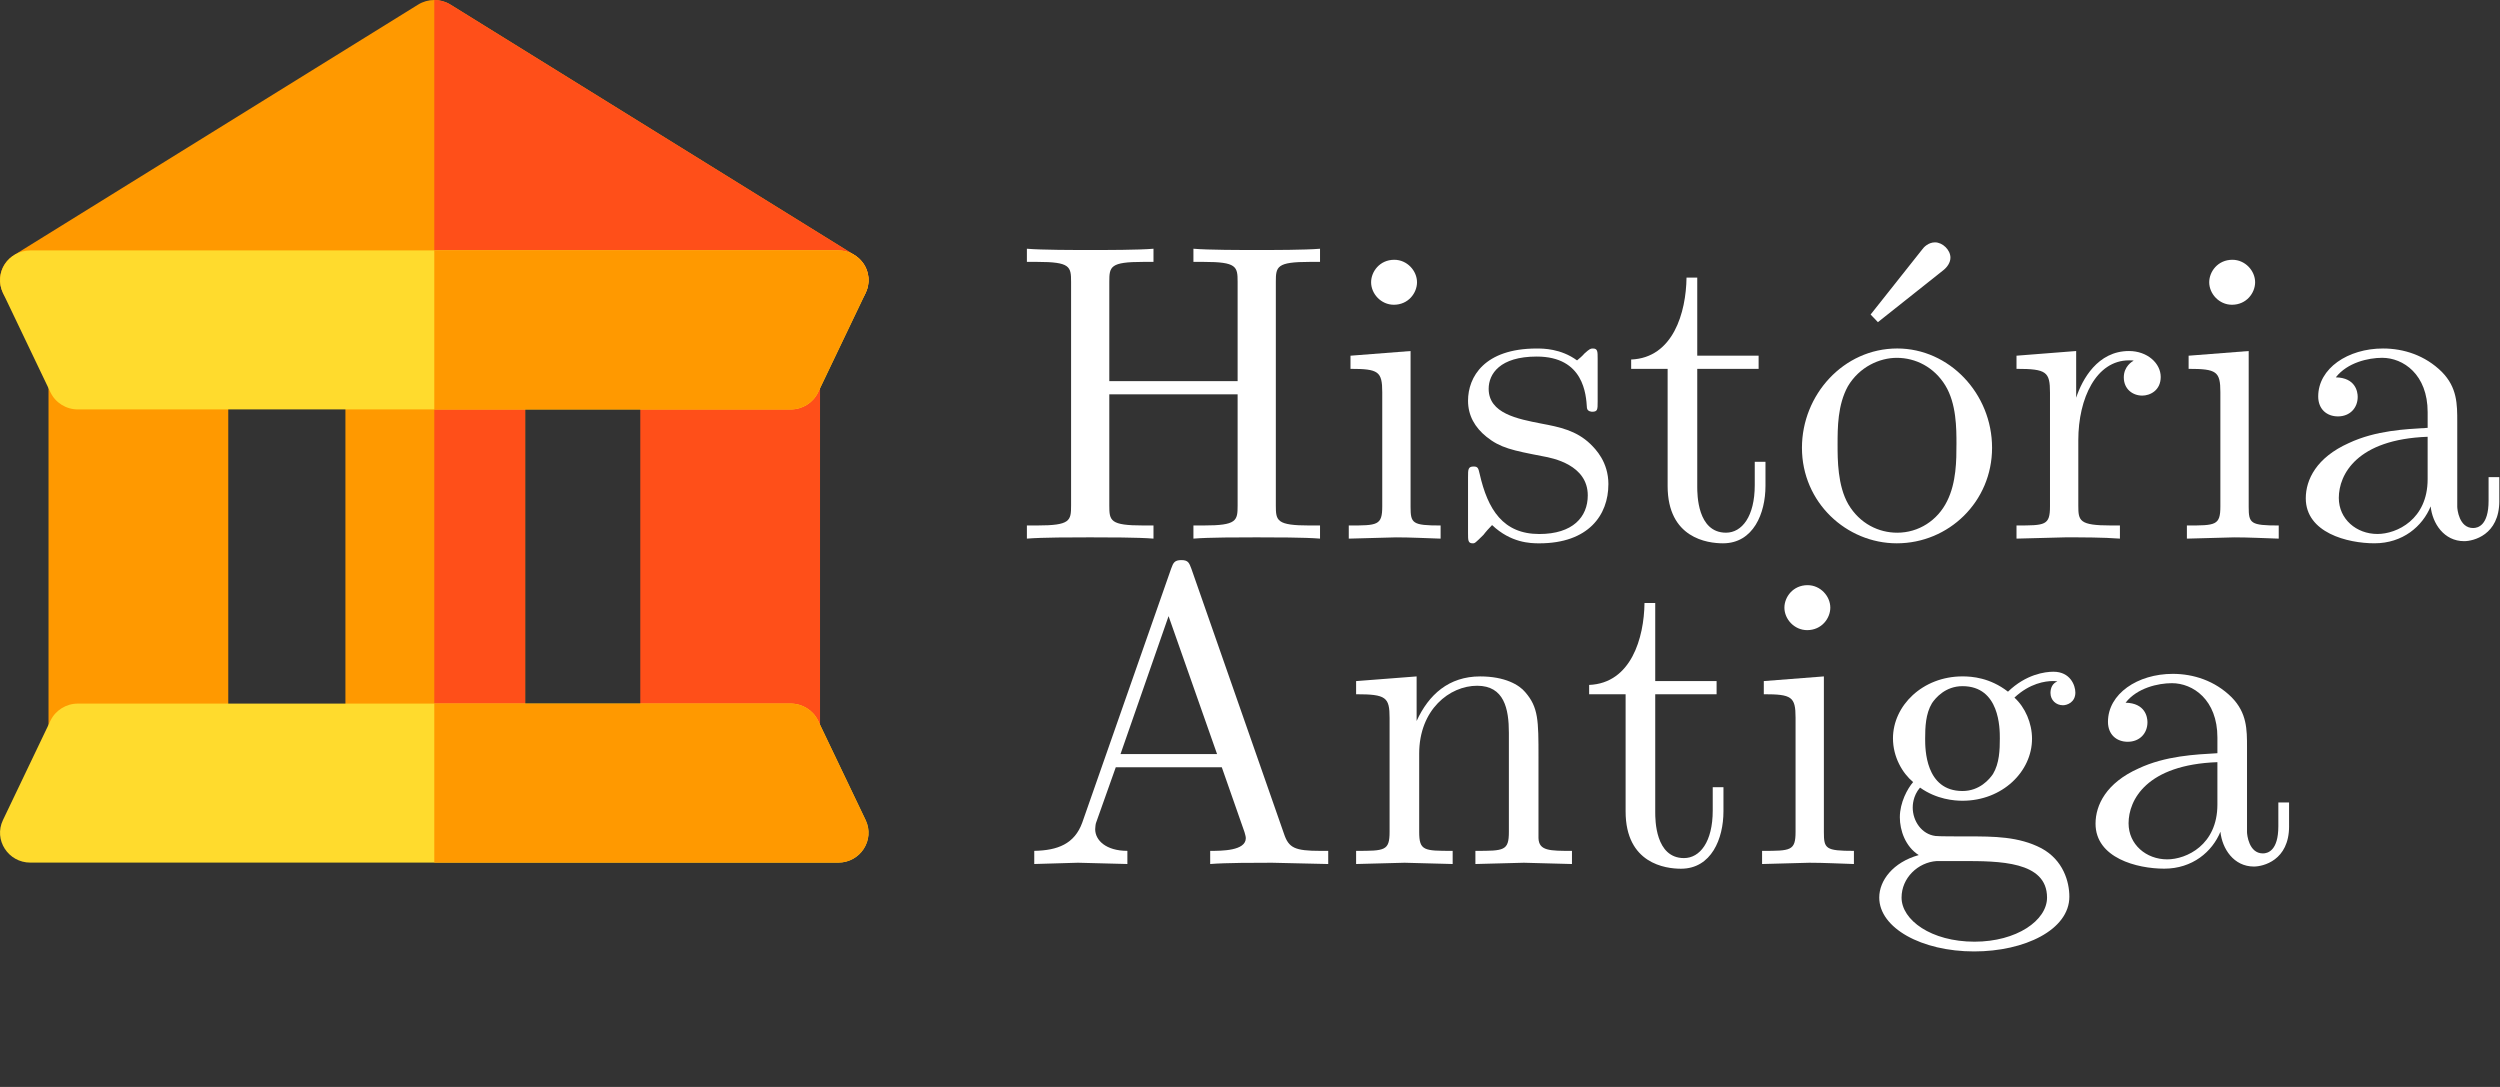
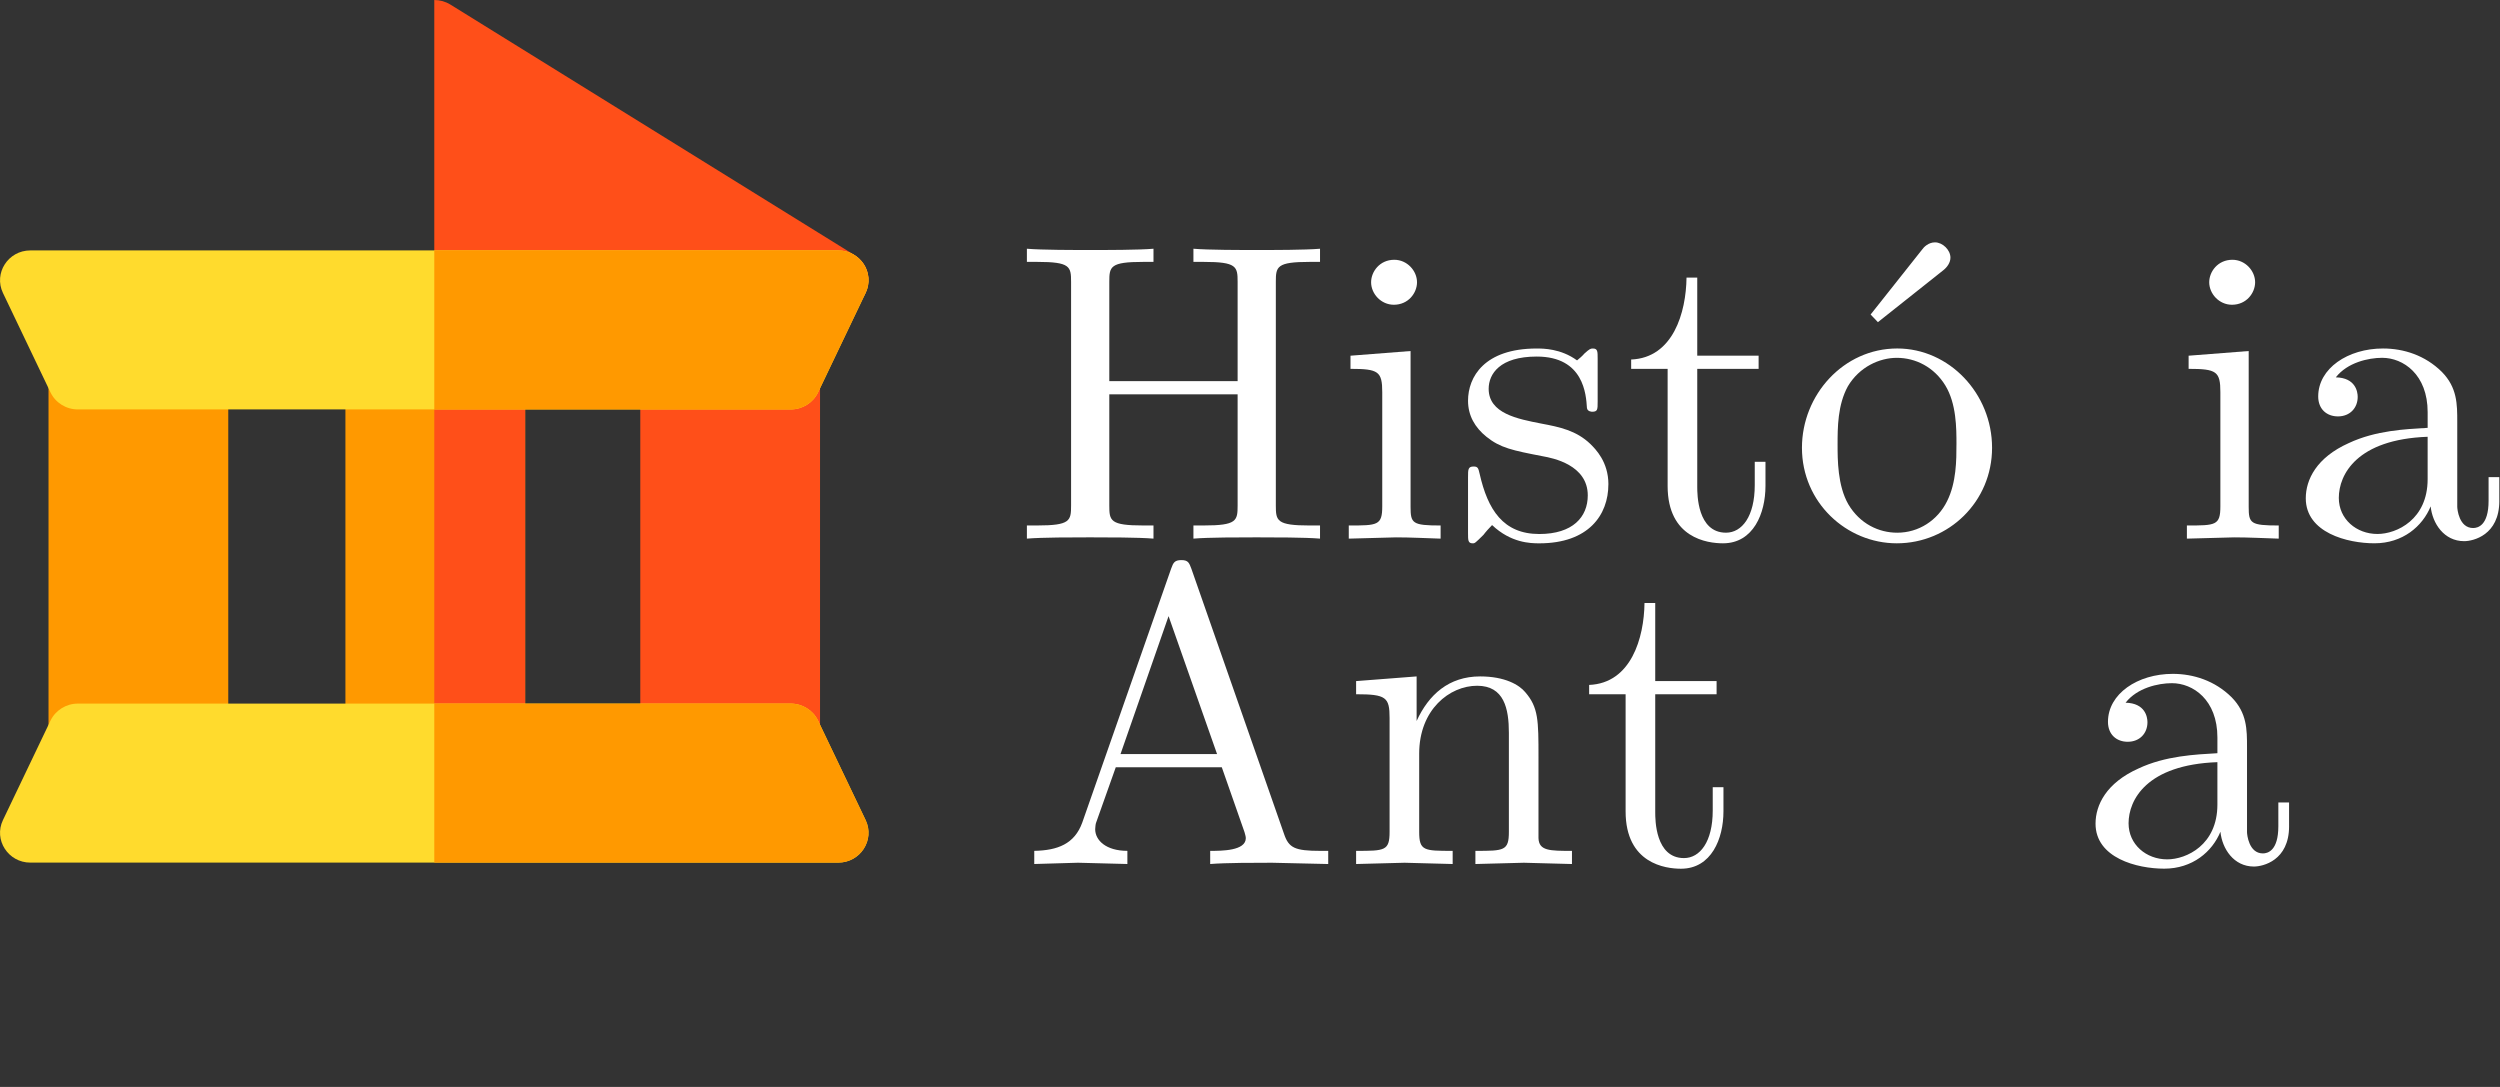
<svg xmlns="http://www.w3.org/2000/svg" xmlns:ns1="http://www.inkscape.org/namespaces/inkscape" xmlns:ns2="http://sodipodi.sourceforge.net/DTD/sodipodi-0.dtd" width="184mm" height="80mm" viewBox="0 0 184 80" version="1.1" id="svg5" ns1:version="1.1.2 (0a00cf5339, 2022-02-04)" ns2:docname="logo-dark.svg">
  <rect x="0" y="0" width="184" height="80" fill="#333333" stroke="none" />
  <ns2:namedview id="namedview7" pagecolor="#ffffff" bordercolor="#666666" borderopacity="1.0" ns1:pageshadow="2" ns1:pageopacity="0.0" ns1:pagecheckerboard="0" ns1:document-units="mm" showgrid="false" ns1:zoom="0.4806352" ns1:cx="398.43108" ns1:cy="222.62206" ns1:window-width="2560" ns1:window-height="935" ns1:window-x="0" ns1:window-y="32" ns1:window-maximized="1" ns1:current-layer="layer1" />
  <defs id="defs2" />
  <g ns1:label="Camada 1" ns1:groupmode="layer" id="layer1">
    <g id="g1030" transform="matrix(0.126,0,0,0.124,-0.293,0)">
      <path style="fill:#ff4f19" d="m 463.637,453.012 h -69.605 c -9.773,0 -17.696,-7.923 -17.696,-17.696 V 225.321 c 0,-9.773 7.923,-17.696 17.696,-17.696 h 69.605 c 9.773,0 17.696,7.923 17.696,17.696 v 209.996 c 0,9.773 -7.923,17.695 -17.696,17.695 z" id="path915" />
-       <path style="fill:#ff9900" d="M 491.951,184.029 H 20.05 c -17.667,0 -24.415,-23.229 -9.432,-32.668 L 246.568,2.724 c 5.764,-3.631 13.1,-3.631 18.864,0 l 235.95,148.637 c 14.949,9.417 8.278,32.668 -9.431,32.668 z" id="path917" />
      <path style="fill:#ff4f19" d="M 501.383,151.361 265.433,2.724 C 262.551,0.908 259.276,0 256.001,0 v 184.029 h 235.95 c 17.709,0 24.38,-23.251 9.432,-32.668 z" id="path919" />
      <path style="fill:#ff9900" d="m 291.393,453.012 h -69.605 c -9.773,0 -17.696,-7.923 -17.696,-17.696 V 225.321 c 0,-9.773 7.923,-17.696 17.696,-17.696 h 69.605 c 9.773,0 17.696,7.923 17.696,17.696 v 209.996 c 0,9.773 -7.923,17.695 -17.696,17.695 z" id="path921" />
      <path style="fill:#ff4f19" d="M 291.393,207.624 H 256 v 245.388 h 35.393 c 9.773,0 17.696,-7.923 17.696,-17.696 V 225.321 c 0,-9.773 -7.923,-17.697 -17.696,-17.697 z" id="path923" />
      <path style="fill:#ff9900" d="M 117.97,453.012 H 48.364 c -9.773,0 -17.696,-7.923 -17.696,-17.696 V 225.321 c 0,-9.773 7.923,-17.696 17.696,-17.696 h 69.605 c 9.773,0 17.696,7.923 17.696,17.696 v 209.996 c 0.001,9.773 -7.922,17.695 -17.695,17.695 z" id="path925" />
      <g id="g931">
        <path style="fill:#ffdb2d" d="M 491.951,512 H 20.05 C 7.101,512 -1.483,498.5 4.038,486.769 l 27.758,-58.988 c 2.919,-6.202 9.157,-10.161 16.012,-10.161 H 464.19 c 6.854,0 13.093,3.959 16.012,10.161 l 27.758,58.988 C 513.476,498.485 504.916,512 491.951,512 Z" id="path927" />
        <path style="fill:#ffdb2d" d="M 464.191,243.017 H 47.81 c -6.856,0 -13.094,-3.959 -16.013,-10.161 L 4.039,173.868 c -5.513,-11.716 3.046,-25.231 16.012,-25.231 h 471.9 c 12.949,0 21.533,13.5 16.012,25.231 l -27.758,58.988 c -2.92,6.202 -9.158,10.161 -16.014,10.161 z" id="path929" />
      </g>
      <g id="g937">
        <path style="fill:#ff9900" d="m 491.951,148.637 h -235.95 v 94.38 h 208.191 c 6.856,0 13.094,-3.959 16.013,-10.161 l 27.758,-58.988 c 5.521,-11.731 -3.063,-25.231 -16.012,-25.231 z" id="path933" />
        <path style="fill:#ff9900" d="m 507.962,486.77 -27.758,-58.988 c -2.919,-6.202 -9.157,-10.161 -16.012,-10.161 H 256.001 v 94.38 h 235.95 C 504.916,512 513.476,498.485 507.962,486.77 Z" id="path935" />
      </g>
    </g>
    <g id="g18051" transform="matrix(1.101,0,0,1.089,-3.818,-9.652)" style="fill:#ffffff">
      <g aria-label="História" id="text4327" style="font-weight:bold;font-size:28.687px;line-height:1.25;font-family:'Latin Modern Math';-inkscape-font-specification:'Latin Modern Math Bold';fill:#ffffff;stroke-width:0.717">
        <path d="m 91.709,45.267 v -0.889 h -0.688 c -2.209,0 -2.266,-0.316 -2.266,-1.348 V 27.911 c 0,-1.033 0.057,-1.348 2.266,-1.348 h 0.688 v -0.889 c -1.004,0.086 -3.127,0.086 -4.217,0.086 -1.09,0 -3.242,0 -4.246,-0.086 v 0.889 h 0.688 c 2.209,0 2.266,0.316 2.266,1.348 v 6.713 h -8.578 v -6.713 c 0,-1.033 0.057,-1.348 2.266,-1.348 h 0.688 v -0.889 c -1.004,0.086 -3.127,0.086 -4.217,0.086 -1.09,0 -3.242,0 -4.246,-0.086 v 0.889 h 0.688 c 2.209,0 2.266,0.316 2.266,1.348 v 15.118 c 0,1.033 -0.057,1.348 -2.266,1.348 h -0.688 v 0.889 c 1.004,-0.086 3.127,-0.086 4.217,-0.086 1.09,0 3.242,0 4.246,0.086 v -0.889 h -0.688 c -2.209,0 -2.266,-0.316 -2.266,-1.348 v -7.516 h 8.578 v 7.516 c 0,1.033 -0.057,1.348 -2.266,1.348 h -0.688 v 0.889 c 1.004,-0.086 3.127,-0.086 4.217,-0.086 1.09,0 3.242,0 4.246,0.086 z" id="path18212" style="fill:#ffffff" />
        <path d="m 99.77,45.267 v -0.889 c -1.893,0 -2.008,-0.143 -2.008,-1.262 V 32.587 l -4.016,0.316 v 0.889 c 1.865,0 2.123,0.172 2.123,1.578 v 7.717 c 0,1.291 -0.316,1.291 -2.238,1.291 v 0.889 l 3.156,-0.086 c 1.004,0 2.008,0.057 2.983,0.086 z M 98.193,27.94 c 0,-0.775 -0.66,-1.52 -1.52,-1.52 -0.975,0 -1.549,0.803 -1.549,1.52 0,0.775 0.66,1.52 1.52,1.52 0.975,0 1.549,-0.803 1.549,-1.52 z" id="path18214" style="fill:#ffffff" />
        <path d="m 110.987,41.595 c 0,-1.52 -0.861,-2.381 -1.205,-2.725 -0.947,-0.918 -2.065,-1.147 -3.27,-1.377 -1.606,-0.316 -3.529,-0.688 -3.529,-2.352 0,-1.004 0.746,-2.18 3.213,-2.18 3.156,0 3.299,2.582 3.356,3.471 0.029,0.258 0.344,0.258 0.344,0.258 0.373,0 0.373,-0.143 0.373,-0.688 v -2.897 c 0,-0.488 0,-0.688 -0.316,-0.688 -0.143,0 -0.201,0 -0.574,0.344 -0.086,0.115 -0.373,0.373 -0.488,0.459 -1.09,-0.803 -2.266,-0.803 -2.697,-0.803 -3.5,0 -4.59,1.922 -4.59,3.529 0,1.004 0.459,1.807 1.234,2.438 0.918,0.746 1.721,0.918 3.787,1.32 0.631,0.115 2.983,0.574 2.983,2.639 0,1.463 -1.004,2.611 -3.242,2.611 -2.41,0 -3.442,-1.635 -3.988,-4.074 -0.086,-0.373 -0.115,-0.488 -0.402,-0.488 -0.373,0 -0.373,0.201 -0.373,0.717 v 3.787 c 0,0.488 0,0.688 0.316,0.688 0.143,0 0.172,-0.029 0.717,-0.574 0.057,-0.057 0.057,-0.115 0.574,-0.66 1.262,1.205 2.553,1.234 3.156,1.234 3.299,0 4.619,-1.922 4.619,-3.988 z" id="path18216" style="fill:#ffffff" />
        <path d="M 121.487,41.709 V 40.074 h -0.717 v 1.578 c 0,2.123 -0.861,3.213 -1.922,3.213 -1.922,0 -1.922,-2.611 -1.922,-3.098 v -7.975 h 4.102 V 32.902 h -4.102 v -5.278 h -0.717 c -0.029,2.352 -0.889,5.422 -3.701,5.537 v 0.631 h 2.438 v 7.918 c 0,3.529 2.668,3.873 3.701,3.873 2.037,0 2.84,-2.037 2.84,-3.873 z" id="path18218" style="fill:#ffffff" />
        <path d="m 136.634,39.128 c 0,-3.672 -2.869,-6.713 -6.34,-6.713 -3.586,0 -6.369,3.127 -6.369,6.713 0,3.701 2.983,6.455 6.34,6.455 3.471,0 6.369,-2.811 6.369,-6.455 z m -2.381,-0.229 c 0,1.033 0,2.582 -0.631,3.844 -0.631,1.291 -1.893,2.123 -3.328,2.123 -1.234,0 -2.496,-0.602 -3.27,-1.922 -0.717,-1.262 -0.717,-3.012 -0.717,-4.045 0,-1.119 0,-2.668 0.689,-3.93 0.775,-1.32 2.123,-1.922 3.27,-1.922 1.262,0 2.496,0.631 3.242,1.865 0.746,1.234 0.746,2.897 0.746,3.988 z M 133.851,26.276 c 0,-0.516 -0.516,-1.033 -1.033,-1.033 -0.43,0 -0.746,0.316 -0.861,0.488 l -3.442,4.389 0.488,0.516 4.36,-3.5 c 0.258,-0.201 0.488,-0.516 0.488,-0.861 z" id="path18220" style="fill:#ffffff" />
-         <path d="m 147.908,34.337 c 0,-0.918 -0.889,-1.75 -2.123,-1.75 -2.094,0 -3.127,1.922 -3.529,3.156 v -3.156 l -3.988,0.316 v 0.889 c 2.008,0 2.238,0.201 2.238,1.606 v 7.688 c 0,1.291 -0.316,1.291 -2.238,1.291 v 0.889 l 3.27,-0.086 c 1.147,0 2.496,0 3.643,0.086 v -0.889 h -0.602 c -2.123,0 -2.18,-0.316 -2.18,-1.348 v -4.418 c 0,-2.84 1.205,-5.393 3.385,-5.393 0.201,0 0.258,0 0.316,0.029 -0.086,0.029 -0.66,0.373 -0.66,1.119 0,0.803 0.602,1.234 1.234,1.234 0.516,0 1.234,-0.344 1.234,-1.262 z" id="path18222" style="fill:#ffffff" />
        <path d="m 155.797,45.267 v -0.889 c -1.893,0 -2.008,-0.143 -2.008,-1.262 V 32.587 l -4.016,0.316 v 0.889 c 1.865,0 2.123,0.172 2.123,1.578 v 7.717 c 0,1.291 -0.316,1.291 -2.238,1.291 v 0.889 l 3.156,-0.086 c 1.004,0 2.008,0.057 2.983,0.086 z m -1.578,-17.327 c 0,-0.775 -0.66,-1.52 -1.52,-1.52 -0.975,0 -1.549,0.803 -1.549,1.52 0,0.775 0.66,1.52 1.52,1.52 0.975,0 1.549,-0.803 1.549,-1.52 z" id="path18224" style="fill:#ffffff" />
        <path d="m 170.542,42.714 v -1.606 h -0.717 v 1.606 c 0,1.664 -0.717,1.836 -1.033,1.836 -0.947,0 -1.061,-1.291 -1.061,-1.434 v -5.737 c 0,-1.205 0,-2.324 -1.033,-3.385 -1.119,-1.119 -2.553,-1.578 -3.93,-1.578 -2.352,0 -4.332,1.348 -4.332,3.242 0,0.861 0.574,1.348 1.32,1.348 0.803,0 1.32,-0.574 1.32,-1.32 0,-0.344 -0.143,-1.291 -1.463,-1.32 0.775,-1.004 2.18,-1.32 3.098,-1.32 1.406,0 3.041,1.119 3.041,3.672 v 1.061 c -1.463,0.086 -3.471,0.172 -5.278,1.033 -2.152,0.975 -2.869,2.467 -2.869,3.729 0,2.324 2.783,3.041 4.59,3.041 1.893,0 3.213,-1.147 3.758,-2.496 0.115,1.147 0.889,2.352 2.238,2.352 0.602,0 2.352,-0.402 2.352,-2.725 z m -4.791,-1.463 c 0,2.725 -2.066,3.701 -3.356,3.701 -1.406,0 -2.582,-1.004 -2.582,-2.438 0,-1.578 1.205,-3.959 5.938,-4.131 z" id="path18226" style="fill:#ffffff" />
      </g>
      <g aria-label="Antiga" id="text11879" style="font-weight:bold;font-size:28.687px;line-height:1.25;font-family:'Latin Modern Math';-inkscape-font-specification:'Latin Modern Math Bold';fill:#ffffff;stroke-width:0.717">
        <path d="m 92.257,67.258 v -0.889 h -0.516 c -1.721,0 -2.123,-0.201 -2.438,-1.147 L 83.106,47.291 c -0.143,-0.373 -0.201,-0.574 -0.66,-0.574 -0.459,0 -0.545,0.172 -0.688,0.574 L 75.819,64.446 c -0.516,1.463 -1.664,1.893 -3.213,1.922 v 0.889 l 2.926,-0.086 3.299,0.086 v -0.889 c -1.434,0 -2.152,-0.717 -2.152,-1.463 0,-0.086 0.029,-0.373 0.057,-0.43 l 1.32,-3.758 h 7.086 l 1.52,4.389 c 0.029,0.115 0.086,0.287 0.086,0.402 0,0.861 -1.606,0.861 -2.381,0.861 v 0.889 c 1.033,-0.086 3.041,-0.086 4.131,-0.086 z m -7.43,-7.43 h -6.455 l 3.213,-9.323 z" id="path18229" style="fill:#ffffff" />
        <path d="m 108.551,67.258 v -0.889 c -1.492,0 -2.209,0 -2.238,-0.861 V 60.029 c 0,-2.467 0,-3.356 -0.889,-4.389 -0.402,-0.488 -1.348,-1.061 -3.012,-1.061 -2.094,0 -3.442,1.234 -4.246,3.012 v -3.012 l -4.045,0.316 v 0.889 c 2.008,0 2.238,0.201 2.238,1.606 v 7.688 c 0,1.291 -0.316,1.291 -2.238,1.291 v 0.889 l 3.242,-0.086 3.213,0.086 v -0.889 c -1.922,0 -2.238,0 -2.238,-1.291 v -5.278 c 0,-2.983 2.037,-4.59 3.873,-4.59 1.807,0 2.123,1.549 2.123,3.184 v 6.684 c 0,1.291 -0.316,1.291 -2.238,1.291 v 0.889 l 3.242,-0.086 z" id="path18231" style="fill:#ffffff" />
        <path d="m 118.678,63.701 v -1.635 h -0.717 v 1.578 c 0,2.123 -0.861,3.213 -1.922,3.213 -1.922,0 -1.922,-2.611 -1.922,-3.098 v -7.975 h 4.102 v -0.889 h -4.102 v -5.278 h -0.717 c -0.029,2.352 -0.889,5.422 -3.701,5.537 v 0.631 h 2.438 v 7.918 c 0,3.529 2.668,3.873 3.701,3.873 2.037,0 2.84,-2.037 2.84,-3.873 z" id="path18233" style="fill:#ffffff" />
-         <path d="m 127.399,67.258 v -0.889 c -1.893,0 -2.008,-0.143 -2.008,-1.262 V 54.578 l -4.016,0.316 v 0.889 c 1.865,0 2.123,0.172 2.123,1.578 v 7.717 c 0,1.291 -0.316,1.291 -2.238,1.291 v 0.889 l 3.156,-0.086 c 1.004,0 2.008,0.057 2.983,0.086 z m -1.578,-17.327 c 0,-0.775 -0.66,-1.52 -1.52,-1.52 -0.975,0 -1.549,0.803 -1.549,1.52 0,0.775 0.66,1.52 1.52,1.52 0.975,0 1.549,-0.803 1.549,-1.52 z" id="path18235" style="fill:#ffffff" />
-         <path d="m 142.202,55.668 c 0,-0.488 -0.344,-1.406 -1.463,-1.406 -0.574,0 -1.836,0.172 -3.041,1.348 -1.205,-0.947 -2.41,-1.033 -3.041,-1.033 -2.668,0 -4.647,1.979 -4.647,4.188 0,1.262 0.631,2.352 1.348,2.955 -0.373,0.43 -0.889,1.377 -0.889,2.381 0,0.889 0.373,1.979 1.262,2.553 -1.721,0.488 -2.639,1.721 -2.639,2.869 0,2.065 2.84,3.643 6.34,3.643 3.385,0 6.369,-1.463 6.369,-3.701 0,-1.004 -0.402,-2.467 -1.865,-3.27 -1.52,-0.803 -3.184,-0.803 -4.934,-0.803 -0.717,0 -1.951,0 -2.152,-0.029 -0.918,-0.115 -1.52,-1.004 -1.52,-1.922 0,-0.115 0,-0.775 0.488,-1.348 1.119,0.803 2.295,0.889 2.84,0.889 2.668,0 4.647,-1.979 4.647,-4.188 0,-1.061 -0.459,-2.123 -1.176,-2.783 1.033,-0.975 2.065,-1.119 2.582,-1.119 0,0 0.201,0 0.287,0.029 -0.316,0.115 -0.459,0.43 -0.459,0.775 0,0.488 0.373,0.832 0.832,0.832 0.287,0 0.832,-0.201 0.832,-0.861 z m -5.049,3.098 c 0,0.775 -0.029,1.693 -0.459,2.41 -0.23,0.344 -0.889,1.147 -2.037,1.147 -2.496,0 -2.496,-2.869 -2.496,-3.529 0,-0.775 0.029,-1.693 0.459,-2.41 0.23,-0.344 0.889,-1.147 2.037,-1.147 2.496,0 2.496,2.869 2.496,3.529 z m 3.156,10.758 c 0,1.549 -2.037,2.983 -4.848,2.983 -2.897,0 -4.877,-1.463 -4.877,-2.983 0,-1.32 1.09,-2.381 2.352,-2.467 h 1.693 c 2.467,0 5.68,0 5.68,2.467 z" id="path18237" style="fill:#ffffff" />
        <path d="m 156.488,64.705 v -1.606 h -0.717 v 1.606 c 0,1.664 -0.717,1.836 -1.033,1.836 -0.947,0 -1.061,-1.291 -1.061,-1.434 V 59.369 c 0,-1.205 0,-2.324 -1.033,-3.385 -1.119,-1.119 -2.553,-1.578 -3.93,-1.578 -2.352,0 -4.332,1.348 -4.332,3.242 0,0.861 0.574,1.348 1.32,1.348 0.803,0 1.32,-0.574 1.32,-1.32 0,-0.344 -0.143,-1.291 -1.463,-1.32 0.775,-1.004 2.18,-1.32 3.098,-1.32 1.406,0 3.041,1.119 3.041,3.672 v 1.061 c -1.463,0.086 -3.471,0.172 -5.278,1.033 -2.152,0.975 -2.869,2.467 -2.869,3.729 0,2.324 2.783,3.041 4.59,3.041 1.893,0 3.213,-1.147 3.758,-2.496 0.115,1.147 0.889,2.352 2.238,2.352 0.602,0 2.352,-0.402 2.352,-2.725 z m -4.791,-1.463 c 0,2.725 -2.066,3.701 -3.356,3.701 -1.406,0 -2.582,-1.004 -2.582,-2.438 0,-1.578 1.205,-3.959 5.938,-4.131 z" id="path18239" style="fill:#ffffff" />
      </g>
    </g>
  </g>
</svg>